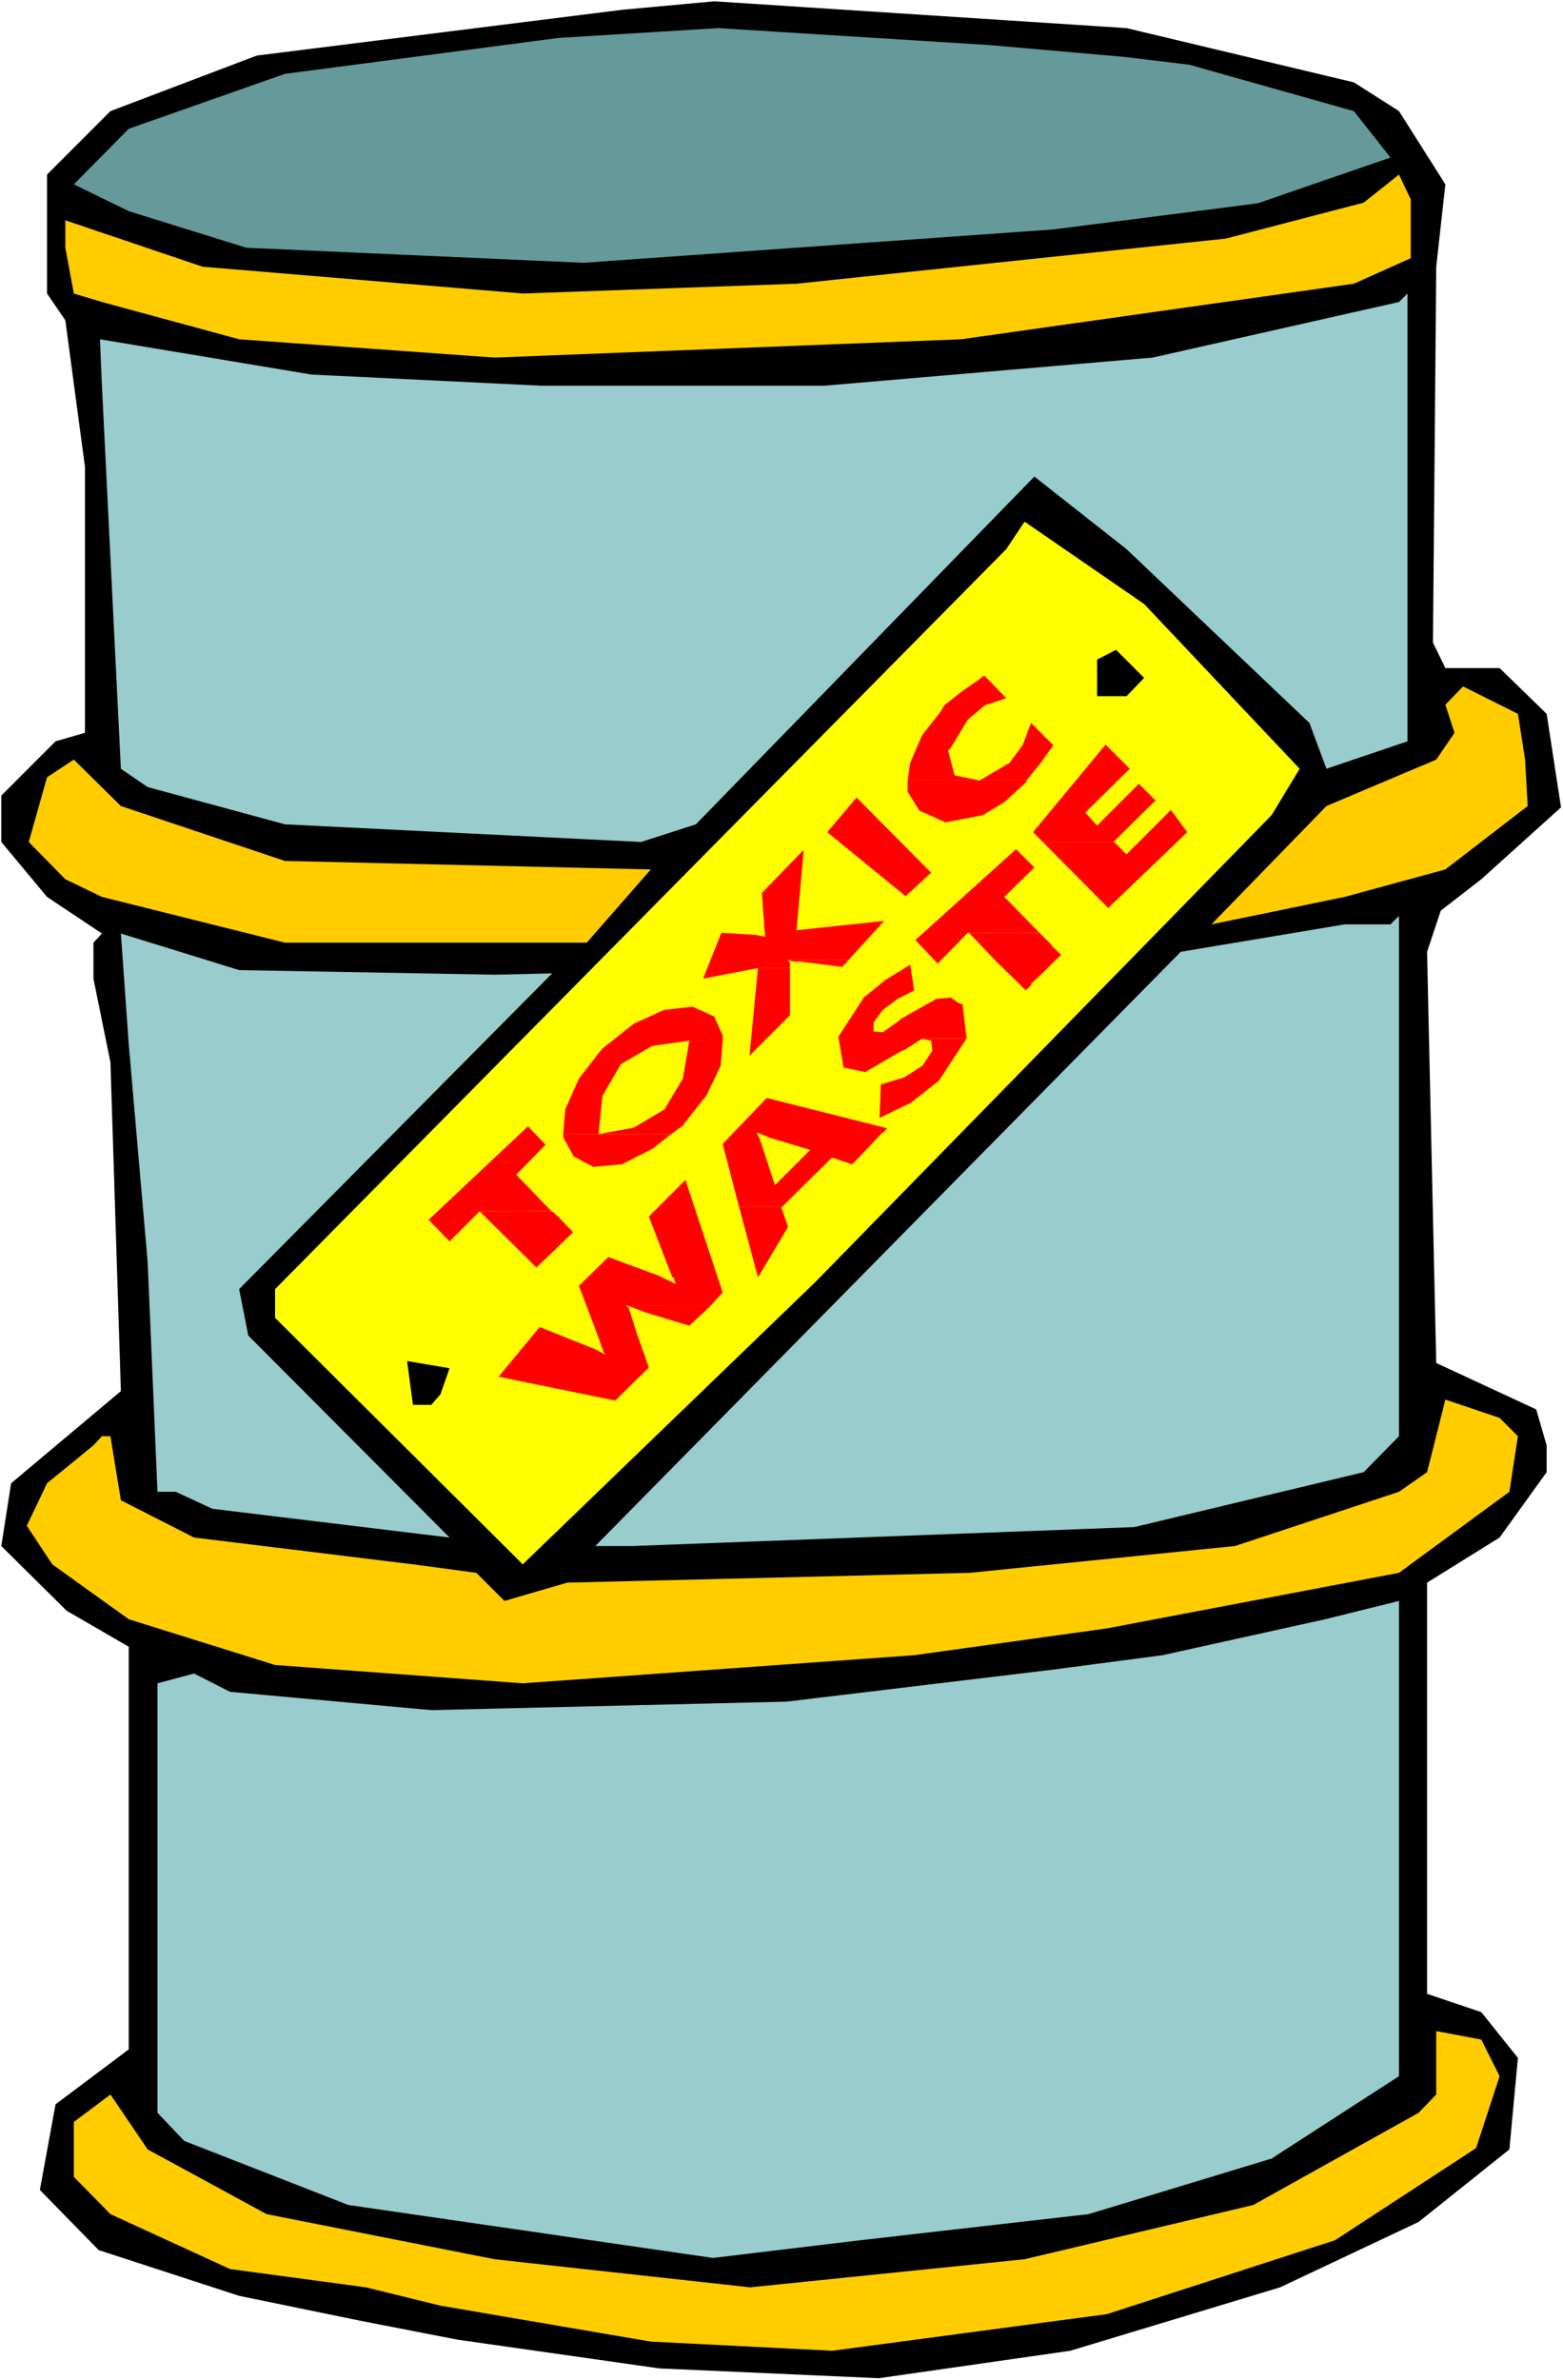
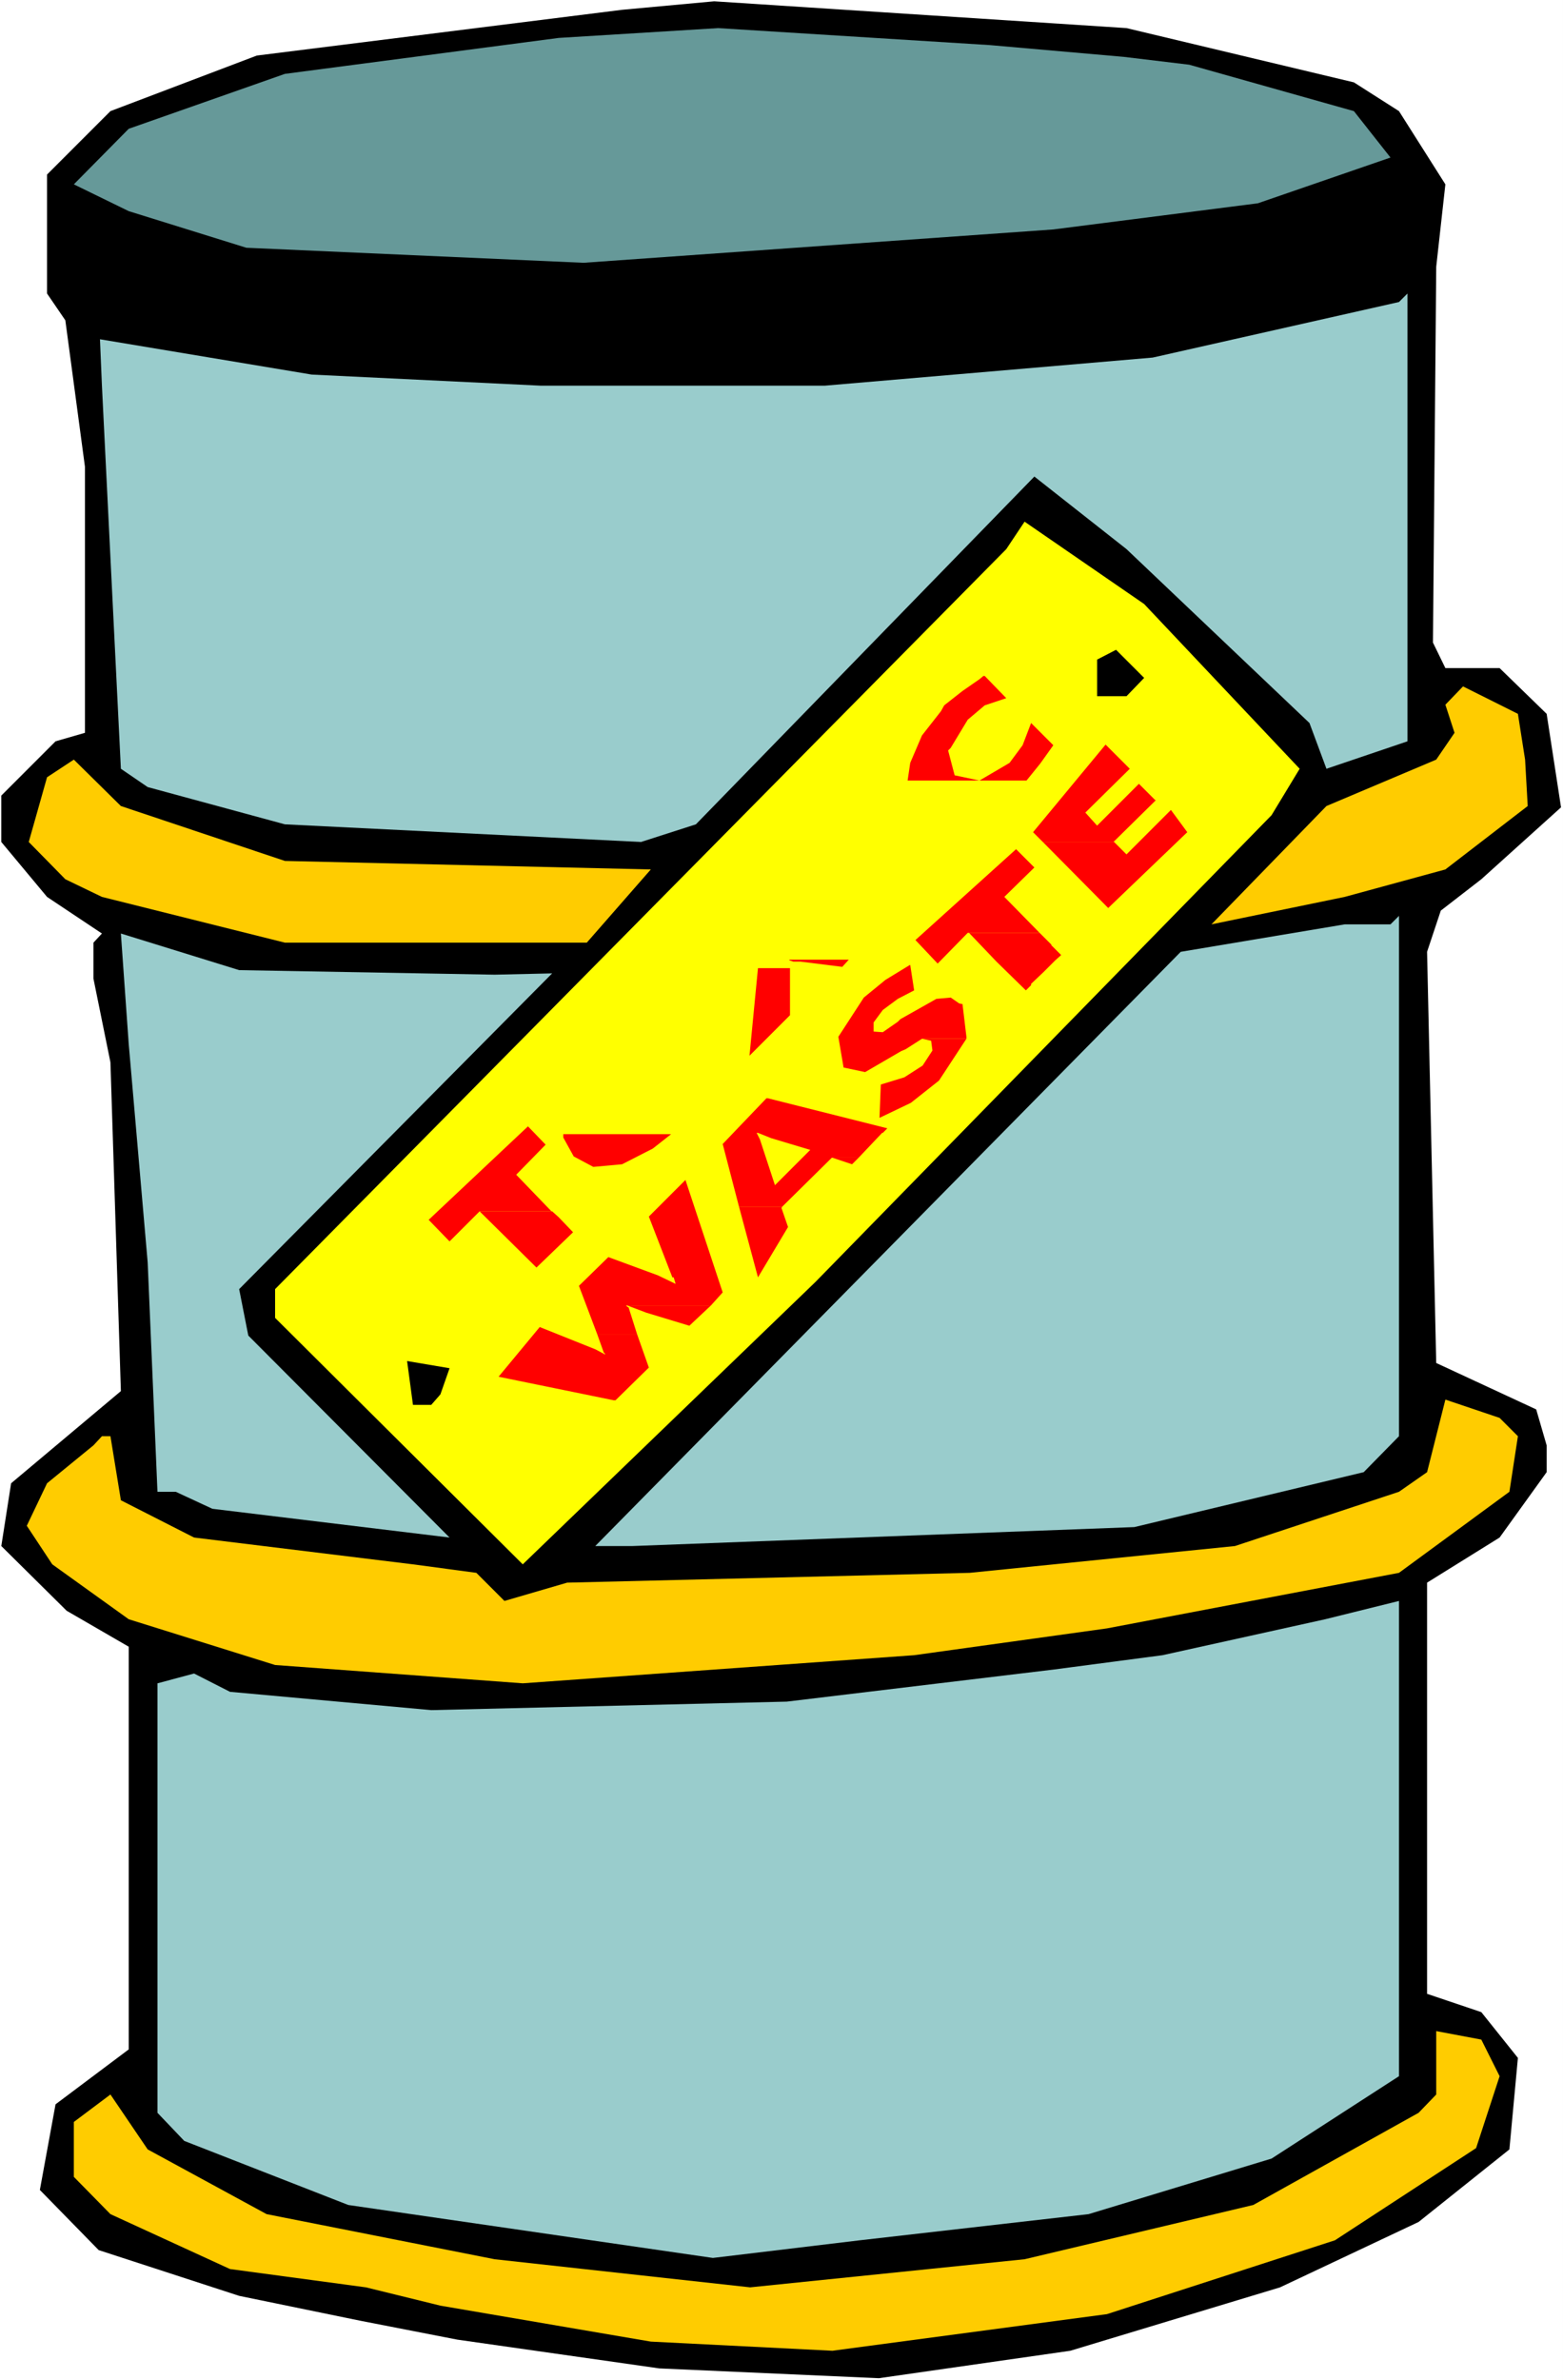
<svg xmlns="http://www.w3.org/2000/svg" xmlns:ns1="http://sodipodi.sourceforge.net/DTD/sodipodi-0.dtd" xmlns:ns2="http://www.inkscape.org/namespaces/inkscape" version="1.0" width="102.271mm" height="155.668mm" id="svg37" ns1:docname="Toxic Waste 5.wmf">
  <rect width="100%" height="100%" fill="#333333" stroke="none" />
  <ns1:namedview id="namedview37" pagecolor="#ffffff" bordercolor="#000000" borderopacity="0.25" ns2:showpageshadow="2" ns2:pageopacity="0.0" ns2:pagecheckerboard="0" ns2:deskcolor="#d1d1d1" ns2:document-units="mm" />
  <defs id="defs1">
    <pattern id="WMFhbasepattern" patternUnits="userSpaceOnUse" width="6" height="6" x="0" y="0" />
  </defs>
  <path style="fill:#ffffff;fill-opacity:1;fill-rule:evenodd;stroke:none" d="M 0,588.353 H 386.535 V 0 H 0 Z" id="path1" />
  <path style="fill:#000000;fill-opacity:1;fill-rule:evenodd;stroke:none" d="m 334.824,20.36 11.15,7.11 11.473,18.098 -2.262,20.36 -0.808,92.915 3.07,6.302 h 13.412 l 11.635,11.311 3.555,23.108 -19.715,17.775 -10.019,7.756 -3.393,10.18 2.262,101.641 24.724,11.473 2.586,8.888 v 6.625 l -11.635,16.159 -17.937,11.15 v 101.641 l 13.412,4.525 9.049,11.311 -2.101,22.623 -22.462,17.937 -34.258,16.159 -51.872,15.674 -47.347,6.787 -54.296,-2.424 -49.933,-7.11 L 89.039,573.648 59.144,567.508 24.401,556.197 9.857,541.33 13.736,520.162 31.834,506.588 V 407.048 L 16.483,398.161 0.323,382.163 2.747,366.65 29.895,343.866 27.31,262.586 23.108,241.902 v -8.888 l 2.101,-2.262 -13.574,-9.049 L 0.323,208.129 V 196.656 L 13.736,183.244 21.007,181.144 V 115.376 L 16.159,79.18 11.635,72.554 V 43.145 L 27.31,27.47 63.507,13.735 153.838,2.424 176.623,0.323 278.589,6.948 Z" id="path2" />
  <path style="fill:#669999;fill-opacity:1;fill-rule:evenodd;stroke:none" d="m 277.943,14.058 16.159,1.939 40.722,11.473 9.049,11.473 L 311.07,50.255 260.491,56.718 144.304,64.96 60.921,61.243 31.834,52.194 18.26,45.569 31.834,31.833 70.455,18.26 138.164,9.372 177.593,6.948 244.816,11.15 Z" id="path3" />
-   <path style="fill:#ffcc00;fill-opacity:1;fill-rule:evenodd;stroke:none" d="M 348.883,63.828 334.824,70.131 237.706,83.866 122.327,88.39 59.144,83.866 25.209,74.655 18.26,72.554 16.159,61.243 v -6.787 l 33.935,11.473 79.181,6.625 67.708,-2.424 106.168,-11.15 34.096,-8.888 8.726,-6.948 2.909,6.14 z" id="path4" />
  <path style="fill:#99cccc;fill-opacity:1;fill-rule:evenodd;stroke:none" d="m 328.037,190.031 -4.201,-11.311 -45.247,-42.983 -22.785,-17.937 -83.706,85.966 -13.574,4.363 -88.069,-4.363 -33.935,-9.211 -6.625,-4.525 -4.686,-94.692 -0.485,-11.473 52.357,8.726 56.72,2.747 h 70.132 l 81.121,-6.948 60.921,-13.735 2.101,-2.101 V 183.244 Z" id="path5" />
  <path style="fill:#ffff00;fill-opacity:1;fill-rule:evenodd;stroke:none" d="m 321.412,190.031 -6.949,11.473 -112.793,115.376 -72.394,69.807 -61.244,-60.92 v -7.11 l 180.825,-182.921 4.525,-6.787 29.572,20.36 z" id="path6" />
  <path style="fill:#000000;fill-opacity:1;fill-rule:evenodd;stroke:none" d="m 278.589,172.095 h -7.272 v -9.049 l 4.686,-2.424 6.949,6.948 z" id="path7" />
  <path style="fill:#ffcc00;fill-opacity:1;fill-rule:evenodd;stroke:none" d="m 377.162,187.769 0.646,11.473 -20.361,15.674 -24.886,6.787 -32.965,6.787 28.441,-29.248 27.148,-11.473 4.525,-6.625 -2.262,-6.948 4.363,-4.525 13.574,6.787 z" id="path8" />
  <path style="fill:#ffcc00;fill-opacity:1;fill-rule:evenodd;stroke:none" d="m 70.455,212.815 90.493,2.101 -15.836,18.098 H 70.455 l -45.247,-11.311 -9.049,-4.363 -9.049,-9.211 4.525,-15.998 6.625,-4.363 11.635,11.473 z" id="path9" />
  <path style="fill:#99cccc;fill-opacity:1;fill-rule:evenodd;stroke:none" d="m 337.248,363.903 -56.72,13.574 -124.105,4.686 h -9.211 l 144.789,-146.886 40.56,-6.787 h 11.312 l 2.101,-2.101 v 128.627 z" id="path10" />
  <path style="fill:#99cccc;fill-opacity:1;fill-rule:evenodd;stroke:none" d="m 122.327,240.932 14.22,-0.323 -77.404,78.049 2.262,11.473 49.771,49.932 -58.659,-7.11 -9.049,-4.201 h -4.525 l -2.424,-56.718 -4.686,-53.971 -1.939,-27.309 29.249,9.049 z" id="path11" />
  <path style="fill:#000000;fill-opacity:1;fill-rule:evenodd;stroke:none" d="m 108.915,344.674 -2.262,2.585 h -4.525 l -1.454,-10.827 10.504,1.778 z" id="path12" />
  <path style="fill:#ffcc00;fill-opacity:1;fill-rule:evenodd;stroke:none" d="m 375.385,355.016 -2.101,13.735 -27.31,20.037 -72.233,13.735 -47.67,6.625 -96.795,6.948 -61.244,-4.525 -36.197,-11.311 -18.907,-13.574 -6.302,-9.534 5.009,-10.503 11.473,-9.372 2.101,-2.262 h 2.101 l 2.586,15.836 18.099,9.211 54.134,6.625 15.675,2.101 6.949,6.948 15.513,-4.525 99.542,-2.424 65.607,-6.625 40.56,-13.412 6.949,-4.848 4.525,-17.937 13.412,4.525 z" id="path13" />
  <path style="fill:#99cccc;fill-opacity:1;fill-rule:evenodd;stroke:none" d="m 314.463,533.574 -45.247,13.735 -56.558,6.464 -36.359,4.363 -90.17,-13.089 -40.56,-15.836 -6.625,-6.948 V 416.097 l 9.049,-2.424 8.888,4.525 49.771,4.525 87.908,-2.101 65.931,-7.918 26.986,-3.555 40.237,-8.888 18.26,-4.525 v 117.477 z" id="path14" />
  <path style="fill:#ffcc00;fill-opacity:1;fill-rule:evenodd;stroke:none" d="m 370.86,513.213 -5.817,17.775 -34.904,22.784 -56.397,18.26 -67.87,9.049 -44.923,-2.262 -52.034,-8.888 -18.422,-4.525 -33.612,-4.525 -29.572,-13.574 -9.049,-9.211 v -13.574 l 9.049,-6.787 9.211,13.574 29.41,15.998 56.397,11.15 63.184,6.948 67.87,-6.948 56.558,-13.412 40.883,-22.784 4.363,-4.525 V 502.064 l 11.15,2.101 z" id="path15" />
  <path style="fill:#ff0000;fill-opacity:1;fill-rule:evenodd;stroke:none" d="m 243.2,167.085 -0.97,0.808 -4.201,2.909 -4.525,3.555 -0.808,1.454 -4.686,5.979 -2.909,6.787 -0.646,4.363 h 29.41 l 3.393,-4.201 3.232,-4.525 -5.494,-5.494 -2.101,5.494 -3.232,4.363 -7.433,4.363 -6.141,-1.293 -1.616,-6.14 0.646,-0.646 4.201,-6.948 4.201,-3.555 5.333,-1.778 -5.333,-5.494 z" id="path16" />
  <path style="fill:#ff0000;fill-opacity:1;fill-rule:evenodd;stroke:none" d="m 281.66,193.748 -10.342,10.342 -2.909,-3.232 10.988,-10.827 -5.979,-5.979 -17.937,21.653 2.424,2.424 h 17.452 l 10.504,-10.342 h -0.162 z" id="path17" />
-   <path style="fill:#ff0000;fill-opacity:1;fill-rule:evenodd;stroke:none" d="m 171.129,248.85 -6.949,0.808 -7.433,3.393 -7.757,6.14 -0.808,0.97 -5.009,6.464 -3.393,7.595 -0.485,6.14 h 26.663 l 2.909,-2.101 0.808,-1.131 5.009,-6.302 3.555,-7.433 0.485,-6.14 h -8.241 l -1.616,9.372 -4.525,7.595 -7.595,4.525 -8.726,1.616 0.97,-9.534 0.323,-0.485 4.201,-7.272 7.757,-4.525 9.049,-1.293 h 8.403 v -0.97 -0.323 l -2.101,-4.686 -5.333,-2.424 z" id="path18" />
  <path style="fill:#ff0000;fill-opacity:1;fill-rule:evenodd;stroke:none" d="m 189.551,271.473 -10.827,11.311 4.04,15.513 h 10.665 l 12.281,-12.119 h 6.625 l 5.817,-6.14 h -30.703 l 3.232,1.293 9.696,2.909 -8.726,8.726 -3.717,-11.311 -0.808,-1.616 h 31.188 l 1.131,-1.131 -29.572,-7.433 z" id="path19" />
  <path style="fill:#ff0000;fill-opacity:1;fill-rule:evenodd;stroke:none" d="m 169.513,291.672 -9.049,9.049 5.817,15.028 h 0.323 l 0.485,1.616 -4.363,-2.101 -12.281,-4.525 -7.272,7.11 4.525,11.958 h 9.857 l -2.101,-6.625 -0.323,-0.162 -0.323,-0.323 h 21.007 l 2.909,-3.232 z" id="path20" />
  <path style="fill:#ff0000;fill-opacity:1;fill-rule:evenodd;stroke:none" d="m 251.28,209.907 -24.886,22.461 5.494,5.817 7.433,-7.595 h 17.775 l -8.726,-8.888 7.433,-7.272 z" id="path21" />
-   <path style="fill:#ff0000;fill-opacity:1;fill-rule:evenodd;stroke:none" d="m 224.455,192.94 v 2.747 l 2.909,4.686 6.464,2.909 9.211,-1.778 5.333,-3.232 5.333,-4.848 0.162,-0.485 z" id="path22" />
  <path style="fill:#ff0000;fill-opacity:1;fill-rule:evenodd;stroke:none" d="m 257.905,208.129 16.159,16.321 19.553,-18.745 -4.04,-5.494 -10.988,10.988 -3.07,-3.07 z" id="path23" />
-   <path style="fill:#ff0000;fill-opacity:1;fill-rule:evenodd;stroke:none" d="m 211.851,197.141 -7.272,8.564 19.391,15.836 6.302,-5.817 z" id="path24" />
-   <path style="fill:#ff0000;fill-opacity:1;fill-rule:evenodd;stroke:none" d="m 218.315,227.682 -21.331,2.262 1.778,-19.876 -10.342,10.665 0.646,9.049 0.162,1.778 -2.586,-0.485 -8.241,-0.485 -4.525,11.311 13.574,-2.585 h 7.918 v -1.131 l -0.485,-0.97 h 15.028 l 8.726,-9.534 z" id="path25" />
  <path style="fill:#ff0000;fill-opacity:1;fill-rule:evenodd;stroke:none" d="m 225.101,238.508 -0.323,0.162 -5.817,3.555 -5.333,4.363 -6.302,9.695 1.293,7.595 5.333,1.131 8.888,-5.171 1.131,-0.485 4.04,-2.585 h 10.988 v -0.485 l -0.97,-8.08 -0.808,-0.162 -2.101,-1.454 -3.555,0.323 -8.888,5.009 -0.646,0.646 -3.717,2.585 -2.262,-0.162 v -2.262 l 2.262,-3.07 3.717,-2.747 4.04,-2.101 z" id="path26" />
  <path style="fill:#ff0000;fill-opacity:1;fill-rule:evenodd;stroke:none" d="m 239.645,230.591 6.787,7.11 7.272,7.11 1.293,-1.293 v -0.323 l 3.07,-2.909 2.909,-2.909 1.454,-1.293 -2.424,-2.424 v -0.162 l -2.909,-2.909 z" id="path27" />
  <path style="fill:#ff0000;fill-opacity:1;fill-rule:evenodd;stroke:none" d="m 195.206,237.216 v 0.162 l 0.97,0.323 h 1.778 l 10.342,1.293 1.616,-1.778 z" id="path28" />
  <path style="fill:#ff0000;fill-opacity:1;fill-rule:evenodd;stroke:none" d="m 187.45,239.316 -2.101,21.653 10.019,-10.019 v -11.635 z" id="path29" />
  <path style="fill:#ff0000;fill-opacity:1;fill-rule:evenodd;stroke:none" d="m 228.01,256.768 2.262,0.485 0.323,2.424 -2.424,3.717 -4.525,2.909 -5.817,1.778 -0.323,8.241 7.757,-3.717 6.949,-5.494 6.787,-10.342 z" id="path30" />
  <path style="fill:#ff0000;fill-opacity:1;fill-rule:evenodd;stroke:none" d="m 205.872,286.178 4.848,1.616 1.616,-1.616 z" id="path31" />
  <path style="fill:#ff0000;fill-opacity:1;fill-rule:evenodd;stroke:none" d="m 139.295,280.361 v 0.485 0.323 l 2.586,4.686 4.848,2.585 7.11,-0.646 7.595,-3.878 4.525,-3.555 z" id="path32" />
  <path style="fill:#ff0000;fill-opacity:1;fill-rule:evenodd;stroke:none" d="m 118.611,299.428 14.059,13.897 9.049,-8.726 -3.555,-3.717 -1.616,-1.454 z" id="path33" />
  <path style="fill:#ff0000;fill-opacity:1;fill-rule:evenodd;stroke:none" d="m 130.569,278.421 -24.562,23.108 5.171,5.332 7.433,-7.433 h 17.775 l -8.726,-9.049 7.272,-7.433 z" id="path34" />
  <path style="fill:#ff0000;fill-opacity:1;fill-rule:evenodd;stroke:none" d="m 182.764,298.297 4.686,17.452 7.433,-12.443 -1.616,-4.686 0.162,-0.323 z" id="path35" />
  <path style="fill:#ff0000;fill-opacity:1;fill-rule:evenodd;stroke:none" d="m 147.698,329.807 1.616,4.525 0.323,0.323 v 0.162 l -2.424,-1.293 -13.736,-5.494 -10.18,12.281 28.441,5.817 h 0.485 l 8.241,-8.08 -2.909,-8.241 z" id="path36" />
  <path style="fill:#ff0000;fill-opacity:1;fill-rule:evenodd;stroke:none" d="m 155.131,322.697 4.686,1.778 10.665,3.232 5.333,-5.009 z" id="path37" />
</svg>